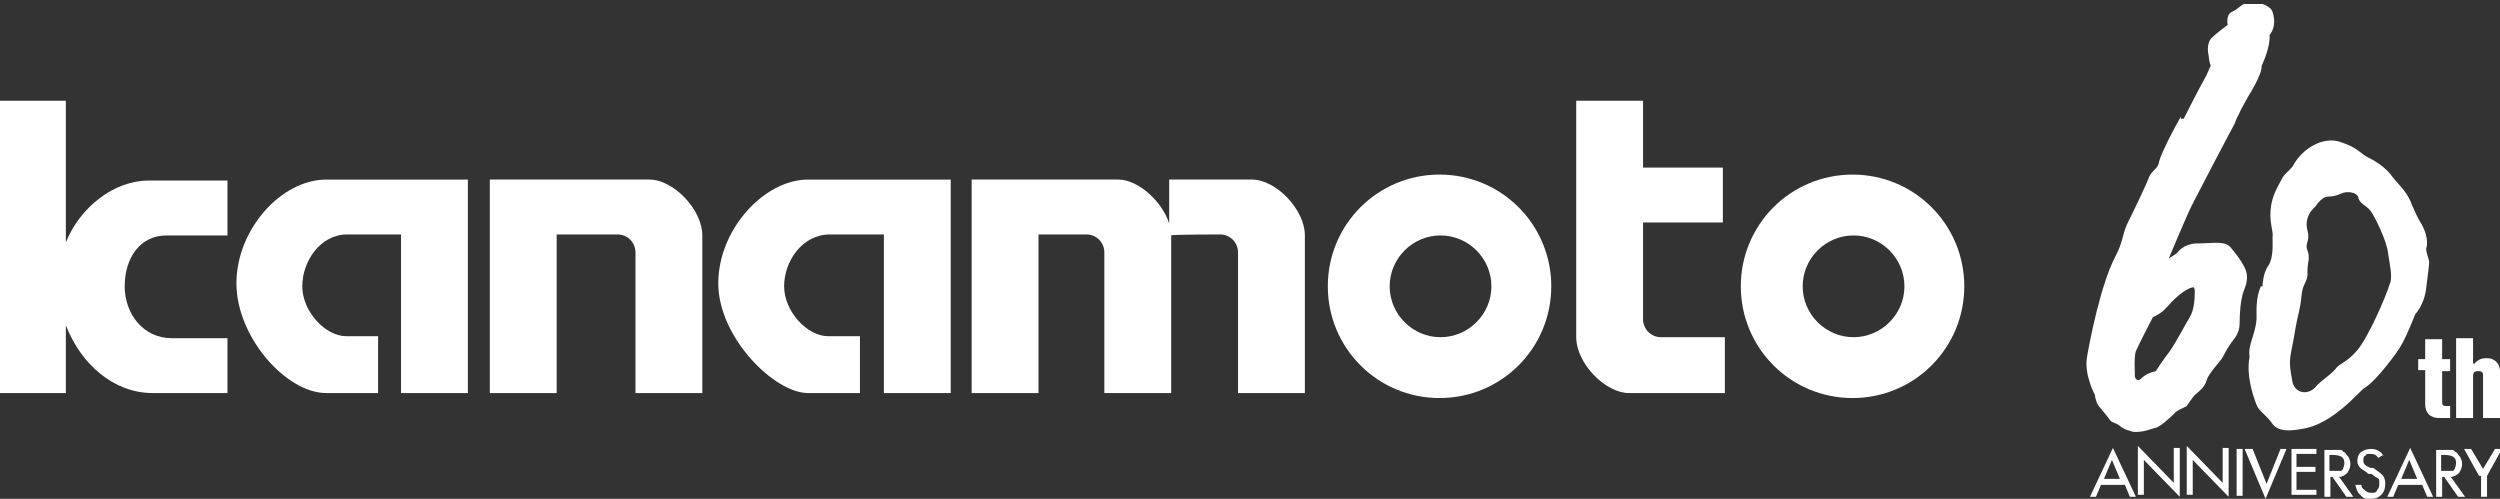
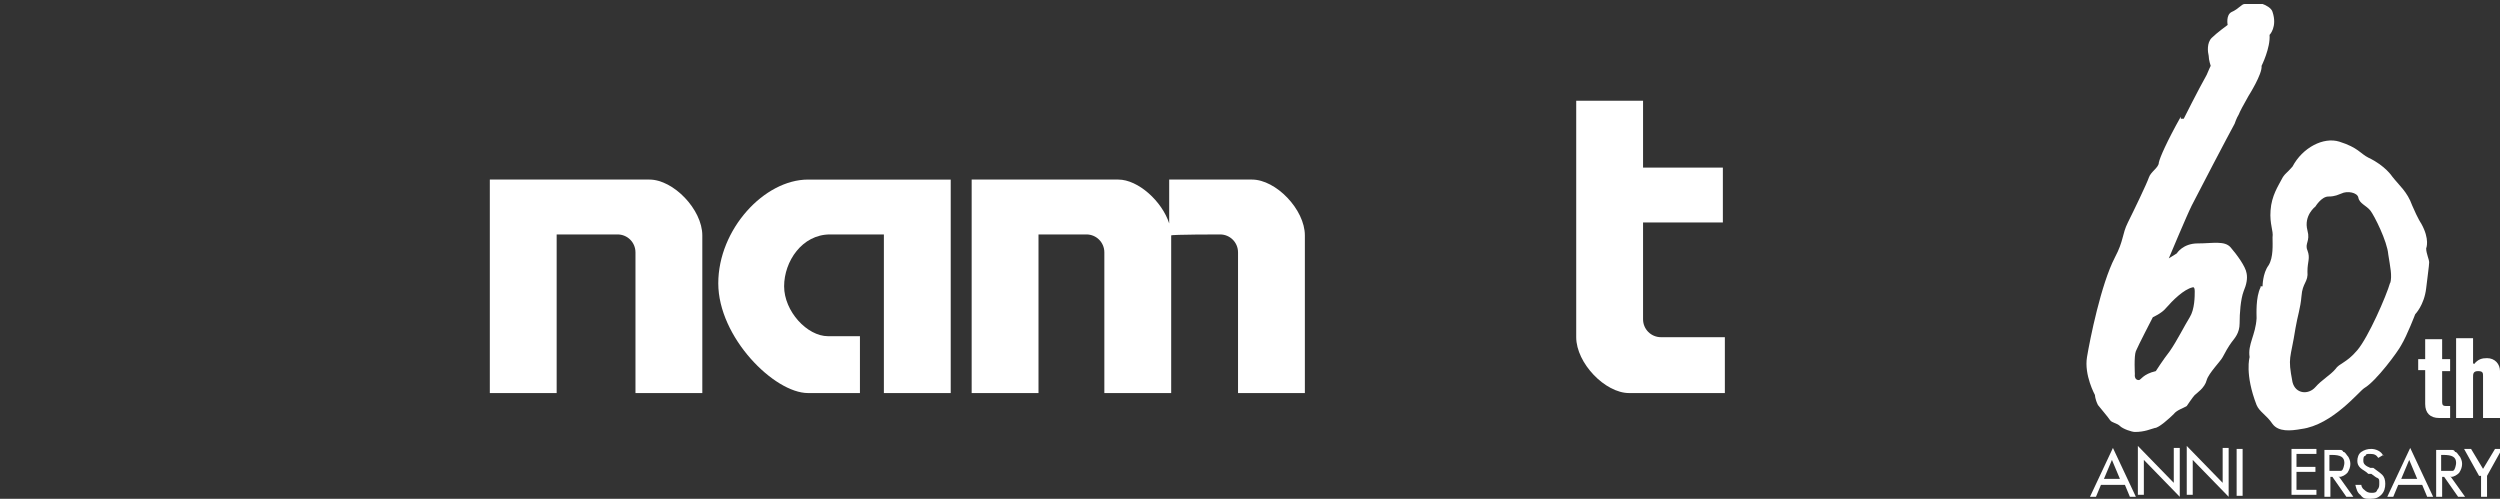
<svg xmlns="http://www.w3.org/2000/svg" id="layer1" width="250.6" height="50" version="1.1" viewBox="0 0 250.6 50">
  <rect x="0" y="0" width="250.6" height="50" fill="#333333" stroke="none" />
  <g>
-     <path d="M16.7,23.6h6.1v-5.5h-7.9c-3.5,0-6.9,2.7-8.3,6.2v-14.2H0v29.3h6.6v-6.8c1.5,3.9,4.8,6.8,8.7,6.8h7.5v-5.5h-5.6c-2.8,0-4.7-2.4-4.7-5.2s1.5-5.1,4.2-5.1h0Z" fill="#fff" />
-     <path d="M42.2,18h-9.5c-4.5,0-9,5-9,10.4s5,11,9,11h5.2v-5.7h-3.2c-2.1,0-4.4-2.5-4.4-5s1.8-5.2,4.5-5.2h5.4v15.9h6.7v-21.4h-4.8,0Z" fill="#fff" />
    <path d="M89.8,18h-8.8c-4.4,0-9,5-9,10.4s5.6,11,9,11h5.2v-5.7h-3.2c-2.1,0-4.4-2.5-4.4-5s1.8-5.2,4.6-5.2h5.4v15.9h6.7v-21.4h-5.6.1Z" fill="#fff" />
    <path d="M70.4,23.6c0-2.6-2.9-5.6-5.3-5.6h-16v21.4h6.7v-15.9h6.1c1,0,1.8.8,1.8,1.8v14.1h6.7v-15.8h0Z" fill="#fff" />
    <path d="M130.8,23.6c0-2.6-2.9-5.6-5.3-5.6h-8.3v4.4c-.7-2.2-3.1-4.4-5.1-4.4h-14.7v21.4h6.7v-15.9h4.8c1,0,1.8.8,1.8,1.8v14.1h6.7v-15.8h0c0-.1,4.9-.1,4.9-.1,1,0,1.8.8,1.8,1.8v14.1h6.7v-15.8h0Z" fill="#fff" />
-     <path d="M133.1,28.7c0-6.2,5-11.2,11.2-11.2s11.2,5,11.2,11.2-5,11.2-11.2,11.2h0c-6.2,0-11.2-5-11.2-11.2h0ZM144.4,33.8c2.8,0,5.1-2.3,5.1-5.1s-2.3-5.1-5.1-5.1-5.1,2.3-5.1,5.1h0c0,2.8,2.3,5.1,5.1,5.1h0Z" fill="#fff" />
-     <path d="M174.5,28.7c0-6.2,5-11.2,11.2-11.2s11.2,5,11.2,11.2-5,11.2-11.2,11.2h0c-6.2,0-11.2-5-11.2-11.2h0ZM185.8,33.8c2.8,0,5.1-2.3,5.1-5.1s-2.3-5.1-5.1-5.1-5.1,2.3-5.1,5.1,2.3,5.1,5.1,5.1h0Z" fill="#fff" />
    <path d="M166.5,33.8c-1,0-1.8-.8-1.8-1.8v-9.7h8v-5.5h-8v-6.7h-6.7v23.7h0c0,2.6,2.9,5.6,5.3,5.6h9.6v-5.6h-6.4Z" fill="#fff" />
  </g>
  <g>
    <g>
      <path d="M226.6,28.8c-.5,1-.4,2.7-.4,3.1-.1,1.7-.9,2.6-.7,3.9,0,0-.5,1.7.7,4.8.3.7,1,1,1.6,1.9.6.8,1.8.7,2.9.5,3.1-.4,5.8-3.8,6.3-4.1h0c1.2-.7,3.4-3.7,3.7-4.3.6-1,1.4-3.1,1.4-3.1,0,0,.9-.9,1.1-2.6.1-.9.3-2.3.3-2.6s-.3-.9-.3-1.4c0,0,.4-.9-.5-2.5,0,0-.3-.4-.9-1.8-.5-1.4-1.3-2-2-2.9,0,0-.7-1.1-2.4-1.9-.8-.4-1-1-2.9-1.6-1.6-.5-3.7.6-4.7,2.5-.6.7-.8.7-1.1,1.3-.3.6-1,1.6-1.1,3.1-.1,1.4.3,2,.2,2.7,0,.7.1,2-.4,2.8-.6.8-.6,2.1-.6,2.1h-.2ZM239.6,28.3c-.4,1.4-2.2,5.5-3.3,6.8s-1.8,1.3-2.2,1.9c-.5.6-1.4,1.1-2,1.8-.7.8-2,.7-2.3-.5-.5-2.6-.2-2.2.3-5.4.2-1.2.5-2,.6-3.2.1-1.4.7-1.4.6-2.5,0-1,.3-1.3,0-2.1-.3-.7.3-.9,0-2-.4-1.5.8-2.4.8-2.4,0,0,.6-1,1.3-1s1-.2,1.3-.3c.6-.3,1.6-.1,1.7.4.1.6.8.8,1.2,1.3s1.7,3.1,1.8,4.4c.2,1.3.4,2.1.2,2.9h0Z" fill="#fff" fill-rule="evenodd" />
      <path d="M218.6,11.7c-1.4,2.5-2.1,4.1-2.2,4.6,0,.5-.8.9-1,1.5s-1.5,3.3-2.1,4.5-.4,1.8-1.3,3.5c-1.4,2.7-2.5,8.2-2.8,10s.8,3.8.8,3.8c0,0,0,.4.3,1,.4.5,1,1.2,1.2,1.5s.7.3,1,.6,1.2.6,1.5.6c1,0,1.6-.3,2-.4.4,0,1.5-1,1.9-1.4.3-.4,1-.6,1.3-.8,0,0,.6-.9.8-1.1.2-.2,1-.7,1.2-1.5.2-.7,1.4-1.9,1.6-2.3.2-.4.6-1.1.9-1.5.3-.4.8-.9.8-1.9s.1-2.4.4-3.2c.3-.7.4-1.3.3-1.8-.1-.7-1-1.9-1.6-2.6s-1.8-.4-3.3-.4-2.1,1-2.1,1l-.8.5s1.8-4.3,2.3-5.3,3.8-7.3,4.3-8.2c0,0,.2-.6.4-.9q.2-.5,1-1.9s1.4-2.2,1.3-3c0,0,.9-1.8.8-3.1,0,0,.8-.8.3-2.3-.1-.4-.7-.7-1-.8-.3,0-.8,0-1,0h-.8c-.3,0-.6.5-1.3.8-.6.3-.4,1.3-.4,1.3,0,0-1.1.8-1.6,1.3-.5.5-.4,1.4-.3,1.8,0,.4.2,1,.2,1,0,0-.2.4-.4.9-.9,1.6-2.3,4.4-2.3,4.4h-.3ZM215.8,31.8s.9-.4,1.3-.9c.7-.8,1.8-1.9,2.7-2.1,0,0,.2-.1.2.4s0,1.8-.5,2.6c-.5.8-1.3,2.4-2,3.4-.7.9-1.4,2-1.4,2-1.3.3-1.5.9-1.7.9-.5,0-.4-.6-.4-.6,0,0-.1-1.8.1-2.3.2-.5,1.7-3.4,1.7-3.4h0Z" fill="#fff" />
      <g>
        <path d="M242.4,37.2v-1.2h.7v-2h1.7v2h.8v1.2h-.8v3.1c0,.3.1.4.4.4h.4v1.2h-1.1c-.9,0-1.4-.5-1.4-1.4v-3.4h-.7,0Z" fill="#fff" />
        <path d="M248,36.5h0c.4-.5.8-.6,1.3-.6.8,0,1.3.6,1.3,1.3v4.7h-1.7v-4.2c0-.3,0-.5-.5-.5s-.5.3-.5.6v4.1h-1.7v-8h1.7v2.5h0Z" fill="#fff" />
      </g>
    </g>
    <g>
      <path d="M212.8,48.6h-2.2l-.5,1.2h-.6l2.3-4.9,2.3,4.9h-.6l-.5-1.2h-.2ZM212.5,48l-.8-1.9-.8,1.9h1.7,0Z" fill="#fff" />
      <path d="M214.3,49.7v-5l3.6,3.7v-3.5h.6v4.9l-3.6-3.7v3.5h-.6Z" fill="#fff" />
      <path d="M219.2,49.7v-5l3.6,3.7v-3.5h.6v4.9l-3.6-3.7v3.5h-.6Z" fill="#fff" />
      <path d="M224.8,45v4.7h-.6v-4.7h.6Z" fill="#fff" />
-       <path d="M225.8,45l1.4,3.5,1.4-3.5h.6l-2.1,5-2.1-5h.8Z" fill="#fff" />
      <path d="M229.7,49.7v-4.7h2.5v.5h-2v1.3h1.9v.5h-1.9v1.8h2v.5h-2.5Z" fill="#fff" />
      <path d="M234.4,47.7l1.5,2.1h-.7l-1.4-2h-.2v2h-.6v-4.7h1.5c.2,0,.3,0,.4.2.2,0,.3.3.5.5.1.2.2.4.2.7s-.1.6-.3.9c-.2.2-.5.4-.8.4h0ZM233.5,45.5v1.7h.7c.1,0,.3,0,.4,0,.1,0,.2,0,.3-.3,0,0,.1-.3.1-.5,0-.6-.4-.8-1.3-.8,0,0-.2,0-.2,0Z" fill="#fff" />
      <path d="M238.9,45.6l-.5.3c-.2-.3-.4-.4-.8-.4s-.4,0-.5.2c-.2,0-.2.3-.2.5,0,.3.2.5.7.7h.3c.4.3.7.5.9.7s.3.5.3.9-.1.8-.4,1.1c-.3.3-.6.4-1.1.4s-.7,0-1-.4c-.3-.2-.4-.6-.5-1h.6c0,0,0,.3.3.5.2.2.4.3.7.3s.5,0,.6-.3c.2-.2.2-.4.2-.7s0-.4-.2-.5c-.1,0-.3-.2-.6-.4h-.3c-.3-.3-.6-.4-.8-.6-.2-.2-.3-.4-.3-.7s.1-.7.4-.9c.3-.2.6-.3,1-.3s1,.2,1.2.7h0Z" fill="#fff" />
      <path d="M242.6,48.6h-2.2l-.5,1.2h-.6l2.3-4.9,2.3,4.9h-.6l-.5-1.2h-.2ZM242.3,48l-.8-1.9-.8,1.9h1.7,0Z" fill="#fff" />
      <path d="M245.6,47.7l1.5,2.1h-.7l-1.4-2h-.2v2h-.6v-4.7h1.5c.2,0,.3,0,.4.2.2,0,.3.3.5.5.1.2.2.4.2.7s-.1.6-.3.9c-.2.2-.5.4-.8.4h0ZM244.7,45.5v1.7h.7c.1,0,.3,0,.4,0,.1,0,.2,0,.3-.3,0,0,.1-.3.1-.5,0-.6-.4-.8-1.3-.8,0,0-.2,0-.2,0Z" fill="#fff" />
      <path d="M248.5,47.7l-1.5-2.7h.7l1.2,2,1.2-2h.7l-1.5,2.7v2.1h-.6v-2.1h-.2Z" fill="#fff" />
    </g>
  </g>
</svg>